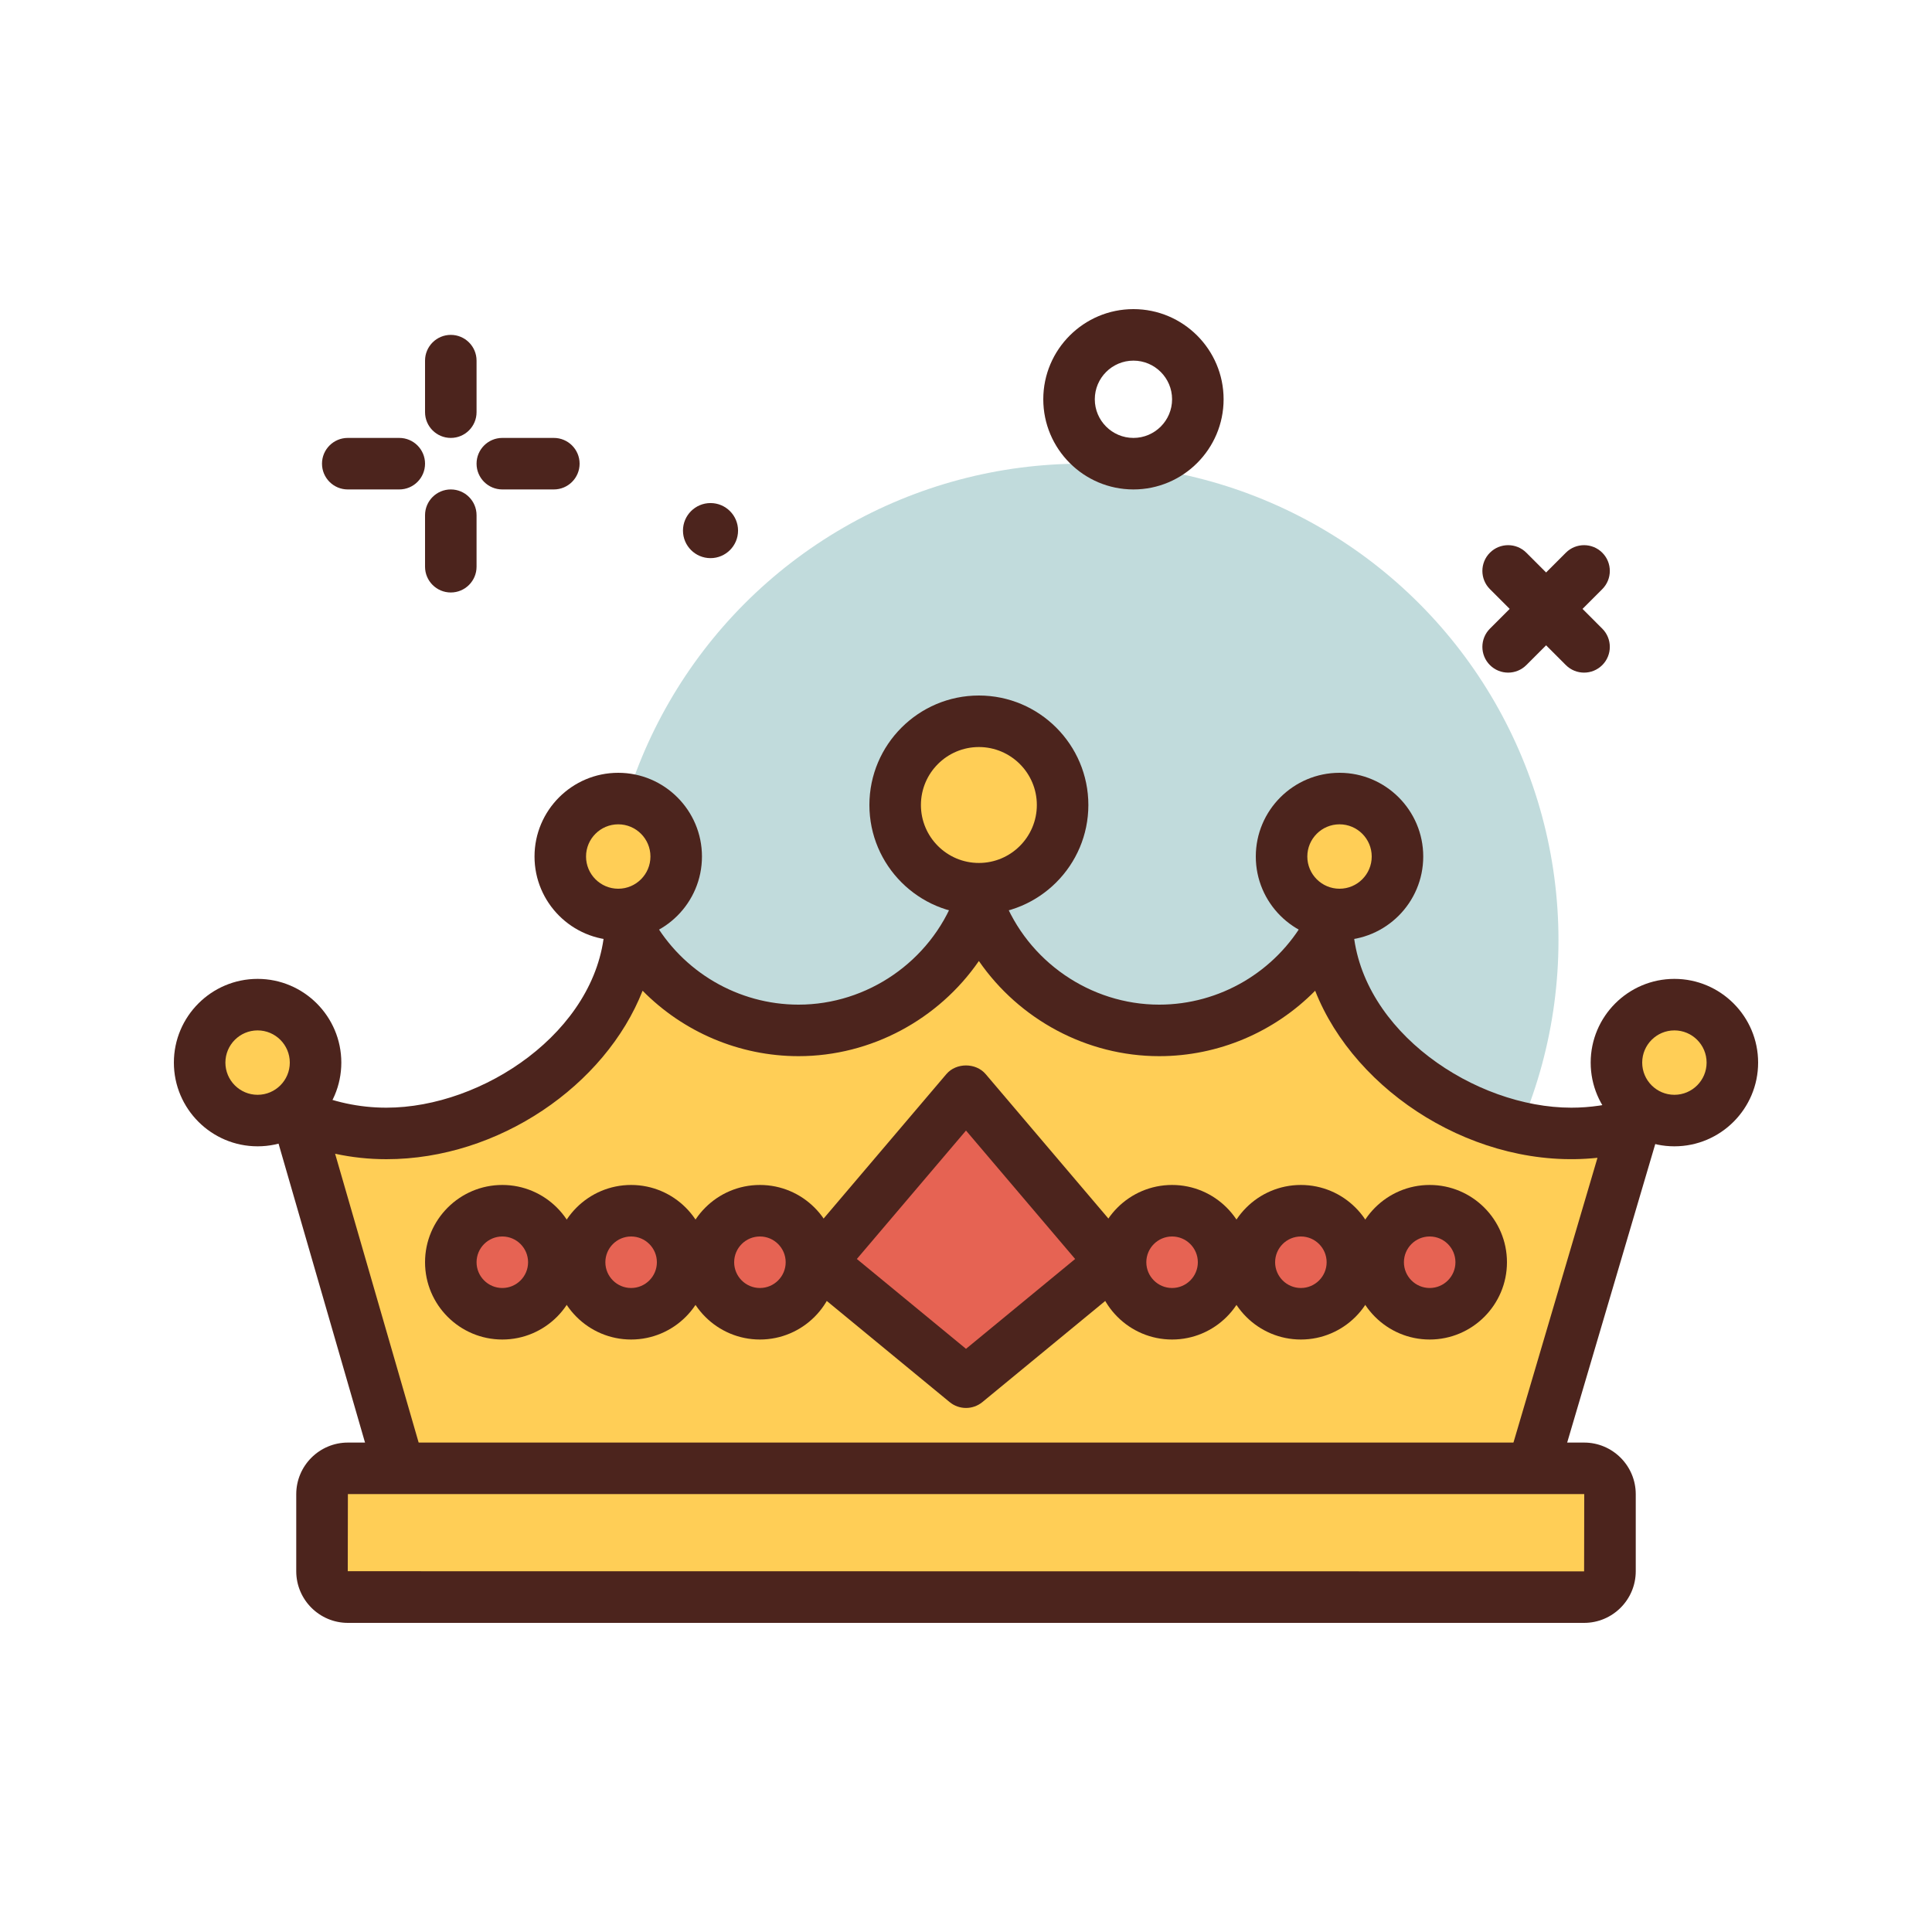
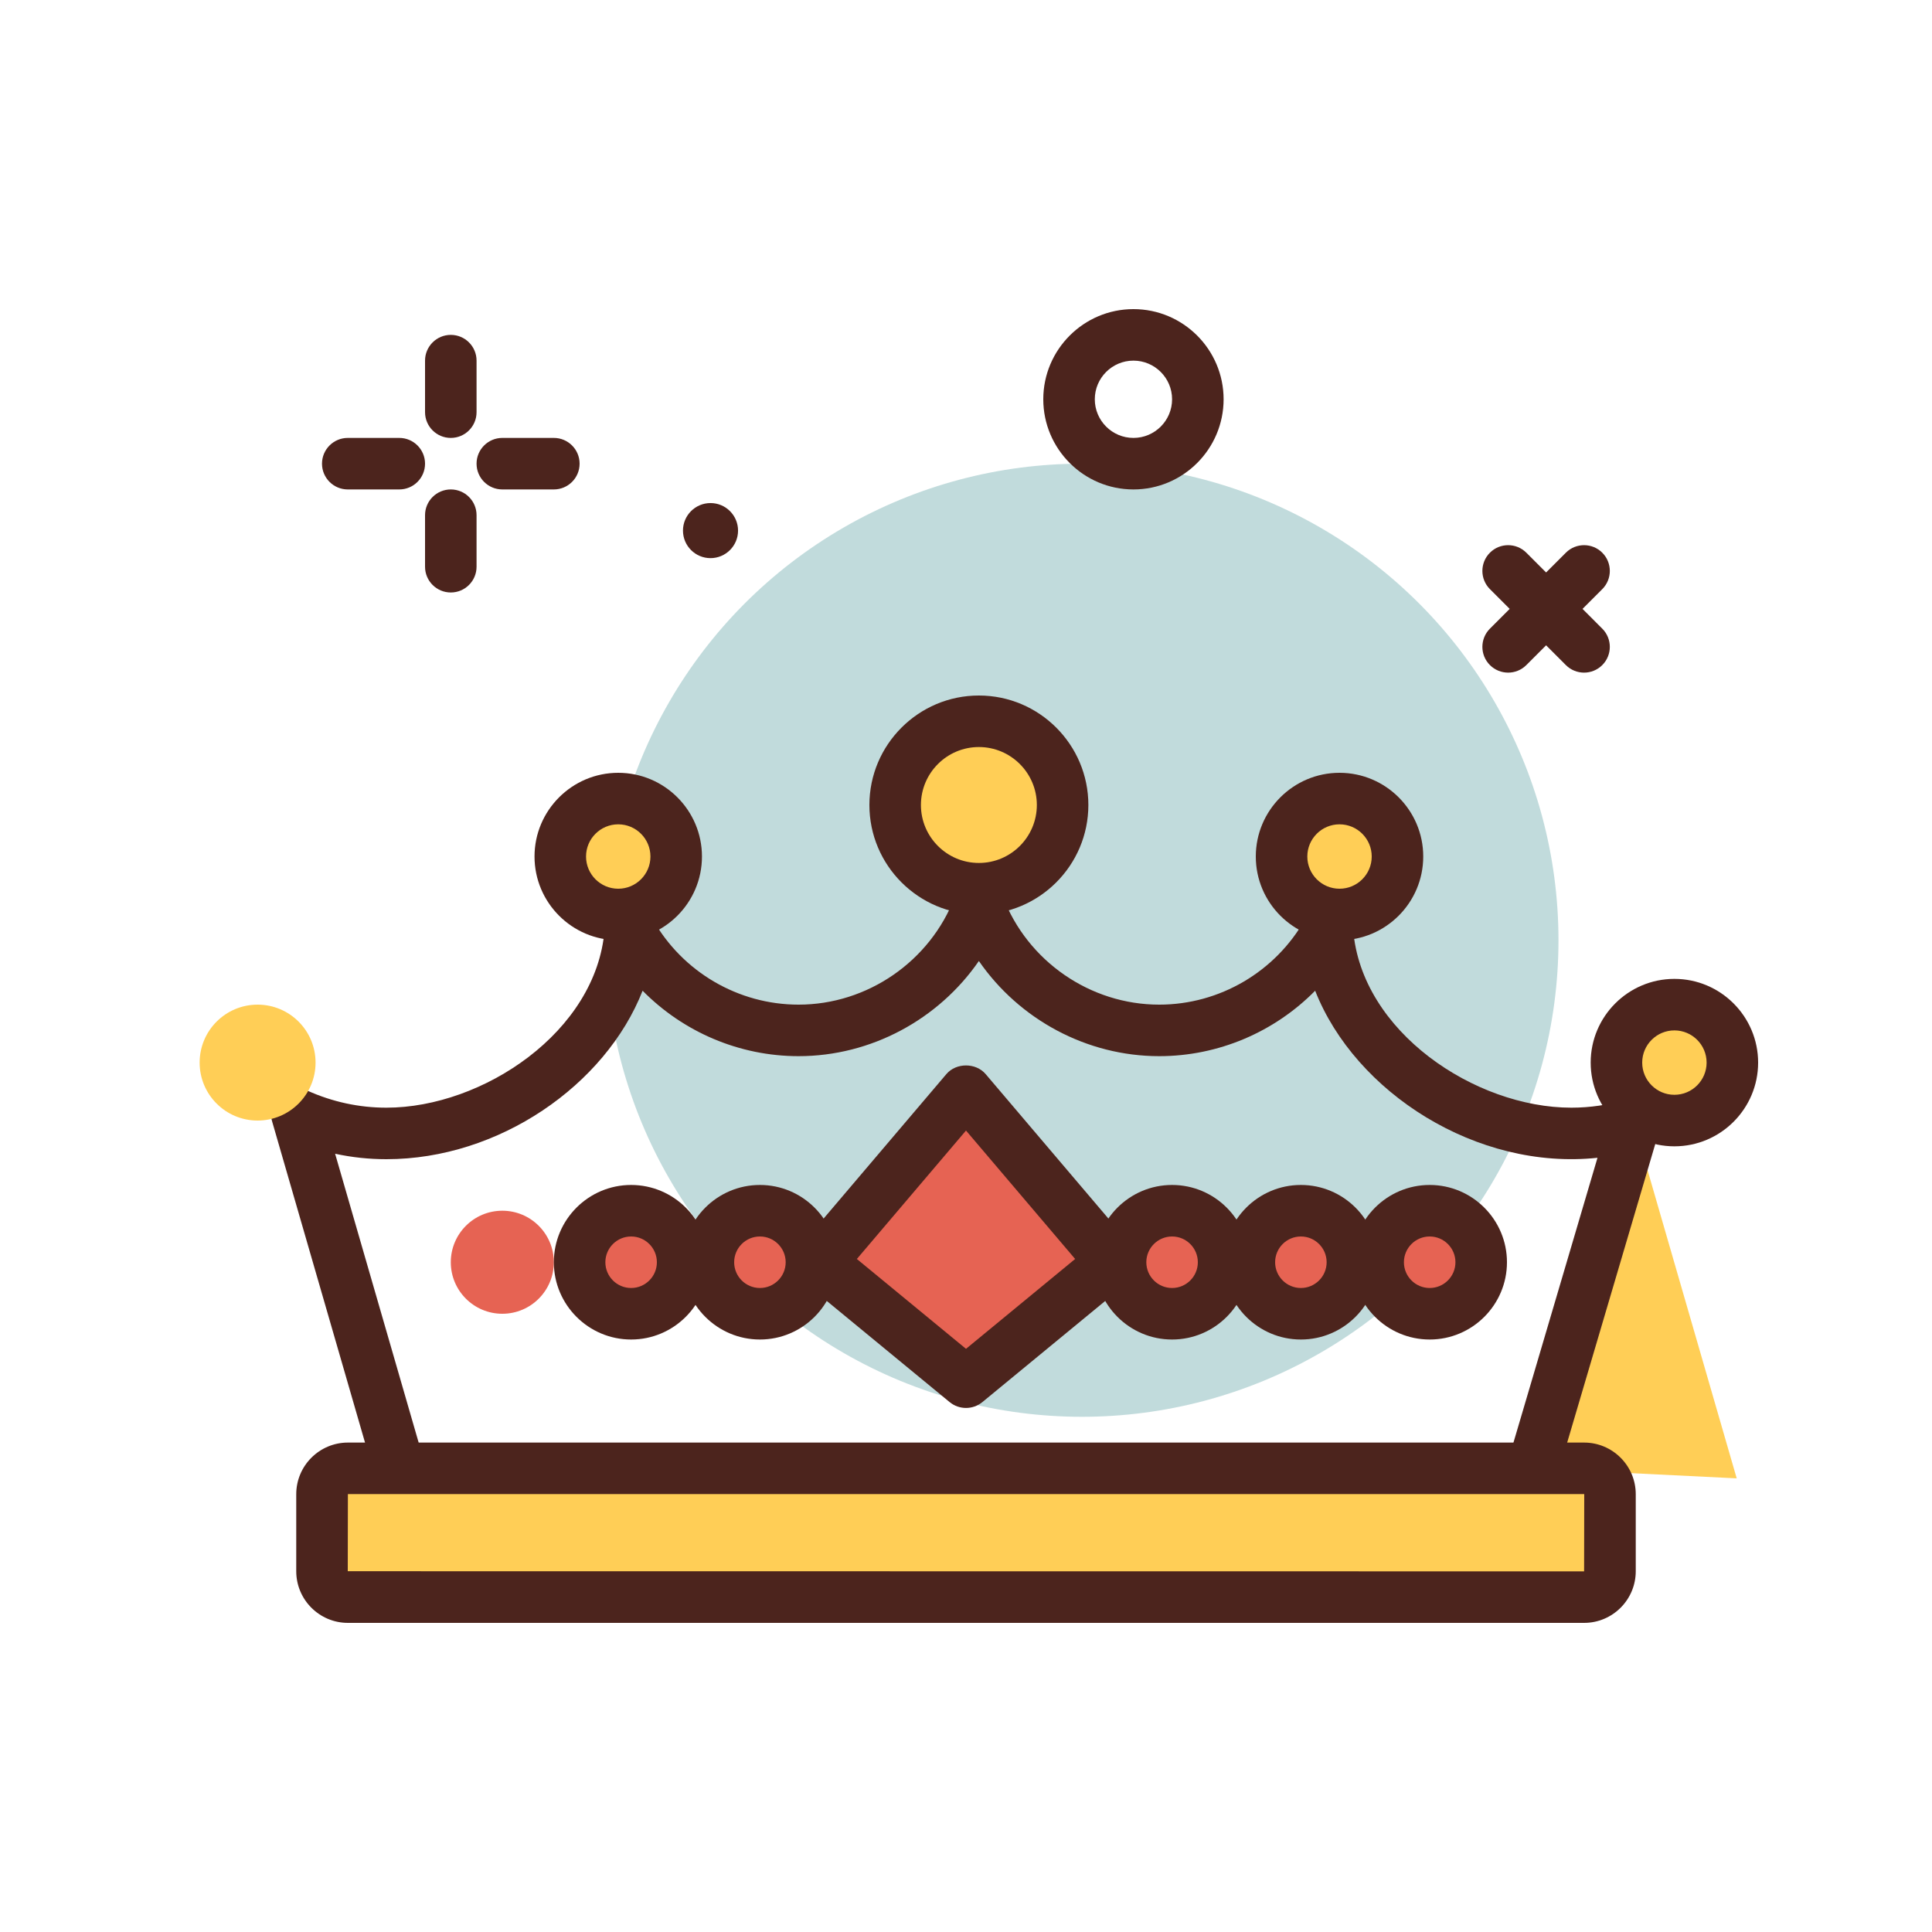
<svg xmlns="http://www.w3.org/2000/svg" id="crown" enable-background="new 0 0 300 300" height="512" viewBox="0 0 300 300" width="512">
  <g>
    <circle cx="168" cy="146" fill="#c1dbdc" r="74" />
    <g fill="#4c241d">
      <path d="m176 76c-7.719 0-14-6.281-14-14s6.281-14 14-14 14 6.281 14 14-6.281 14-14 14zm0-20c-3.309 0-6 2.691-6 6s2.691 6 6 6 6-2.691 6-6-2.691-6-6-6z" />
      <path d="m70 68c-2.209 0-4-1.791-4-4v-8c0-2.209 1.791-4 4-4s4 1.791 4 4v8c0 2.209-1.791 4-4 4z" />
      <path d="m70 92c-2.209 0-4-1.791-4-4v-8c0-2.209 1.791-4 4-4s4 1.791 4 4v8c0 2.209-1.791 4-4 4z" />
      <path d="m62 76h-8c-2.209 0-4-1.791-4-4s1.791-4 4-4h8c2.209 0 4 1.791 4 4s-1.791 4-4 4z" />
      <path d="m86 76h-8c-2.209 0-4-1.791-4-4s1.791-4 4-4h8c2.209 0 4 1.791 4 4s-1.791 4-4 4z" />
      <circle cx="110.328" cy="82.391" r="4.276" />
      <path d="m234.182 104.445c-1.023 0-2.047-.391-2.828-1.172-1.562-1.561-1.562-4.094 0-5.656l11.791-11.793c1.562-1.562 4.094-1.562 5.656 0 1.562 1.561 1.562 4.094 0 5.656l-11.791 11.793c-.781.782-1.805 1.172-2.828 1.172z" />
      <path d="m245.973 104.445c-1.023 0-2.047-.391-2.828-1.172l-11.791-11.793c-1.562-1.562-1.562-4.096 0-5.656 1.562-1.562 4.094-1.562 5.656 0l11.791 11.793c1.562 1.562 1.562 4.096 0 5.656-.781.782-1.805 1.172-2.828 1.172z" />
    </g>
    <g>
-       <path d="m238 228 15.767-53.44c-3.095.927-6.37 1.44-9.767 1.44-17.866 0-36.484-13.789-37.864-31.301-5.144 9.127-14.912 15.301-26.136 15.301-12.793 0-23.687-8.022-28-19.299-4.313 11.277-15.207 19.299-28 19.299-11.224 0-20.992-6.174-26.136-15.301-1.38 17.512-19.998 31.301-37.864 31.301-4.961 0-9.659-1.087-13.909-2.997l15.909 54.997" fill="#ffce56" />
+       <path d="m238 228 15.767-53.44l15.909 54.997" fill="#ffce56" />
      <path d="m61.998 232.002c-1.736 0-3.334-1.139-3.84-2.891l-15.908-54.996c-.434-1.498.043-3.109 1.219-4.131 1.176-1.025 2.836-1.27 4.262-.629 3.908 1.754 8.035 2.645 12.269 2.645 14.965 0 32.631-11.811 33.875-27.615.139-1.754 1.408-3.213 3.125-3.592 1.73-.377 3.484.41 4.348 1.941 4.611 8.184 13.291 13.266 22.652 13.266 10.688 0 20.438-6.723 24.264-16.729.592-1.547 2.078-2.57 3.736-2.57s3.145 1.023 3.736 2.57c3.826 10.006 13.576 16.729 24.264 16.729 9.361 0 18.041-5.082 22.652-13.266.865-1.531 2.625-2.309 4.348-1.941 1.717.379 2.986 1.838 3.125 3.592 1.244 15.804 18.91 27.615 33.875 27.615 2.904 0 5.805-.428 8.619-1.271 1.414-.42 2.932-.037 3.971.998 1.041 1.035 1.43 2.559 1.014 3.967l-15.768 53.439c-.625 2.119-2.844 3.326-4.969 2.703-2.117-.625-3.328-2.85-2.703-4.969l13.893-47.086c-18.709 1.998-37.619-10.119-43.84-25.943-6.313 6.408-15.012 10.162-24.217 10.162-11.27 0-21.742-5.711-28-14.777-6.258 9.066-16.73 14.777-28 14.777-9.205 0-17.904-3.754-24.217-10.162-5.773 14.683-22.332 26.162-39.783 26.162-2.697 0-5.357-.283-7.965-.848l13.807 47.736c.615 2.121-.607 4.34-2.73 4.953-.372.108-.747.161-1.114.161z" fill="#4c241d" />
    </g>
    <g>
      <path d="m150 169.373-22.627 26.627 22.627 18.627 22.627-18.627z" fill="#e66353" />
      <path d="m150 218.627c-.902 0-1.805-.305-2.543-.912l-22.627-18.627c-.826-.682-1.346-1.666-1.441-2.732-.096-1.068.242-2.129.936-2.945l22.627-26.627c1.523-1.789 4.574-1.789 6.098 0l22.627 26.627c.693.816 1.031 1.877.936 2.945-.096 1.066-.615 2.051-1.441 2.732l-22.627 18.627c-.74.607-1.643.912-2.545.912zm-16.947-23.133 16.947 13.951 16.947-13.951-16.947-19.943z" fill="#4c241d" />
    </g>
    <g>
      <circle cx="182" cy="196" fill="#e66353" r="8" />
      <path d="m182 208c-6.617 0-12-5.383-12-12s5.383-12 12-12 12 5.383 12 12-5.383 12-12 12zm0-16c-2.205 0-4 1.795-4 4s1.795 4 4 4 4-1.795 4-4-1.795-4-4-4z" fill="#4c241d" />
    </g>
    <g>
      <circle cx="202" cy="196" fill="#e66353" r="8" />
      <path d="m202 208c-6.617 0-12-5.383-12-12s5.383-12 12-12 12 5.383 12 12-5.383 12-12 12zm0-16c-2.205 0-4 1.795-4 4s1.795 4 4 4 4-1.795 4-4-1.795-4-4-4z" fill="#4c241d" />
    </g>
    <g>
      <circle cx="222" cy="196" fill="#e66353" r="8" />
      <path d="m222 208c-6.617 0-12-5.383-12-12s5.383-12 12-12 12 5.383 12 12-5.383 12-12 12zm0-16c-2.205 0-4 1.795-4 4s1.795 4 4 4 4-1.795 4-4-1.795-4-4-4z" fill="#4c241d" />
    </g>
    <g>
      <circle cx="78" cy="196" fill="#e66353" r="8" />
-       <path d="m78 208c-6.617 0-12-5.383-12-12s5.383-12 12-12 12 5.383 12 12-5.383 12-12 12zm0-16c-2.205 0-4 1.795-4 4s1.795 4 4 4 4-1.795 4-4-1.795-4-4-4z" fill="#4c241d" />
    </g>
    <g>
      <circle cx="98" cy="196" fill="#e66353" r="8" />
      <path d="m98 208c-6.617 0-12-5.383-12-12s5.383-12 12-12 12 5.383 12 12-5.383 12-12 12zm0-16c-2.205 0-4 1.795-4 4s1.795 4 4 4 4-1.795 4-4-1.795-4-4-4z" fill="#4c241d" />
    </g>
    <g>
      <circle cx="118" cy="196" fill="#e66353" r="8" />
      <path d="m118 208c-6.617 0-12-5.383-12-12s5.383-12 12-12 12 5.383 12 12-5.383 12-12 12zm0-16c-2.205 0-4 1.795-4 4s1.795 4 4 4 4-1.795 4-4-1.795-4-4-4z" fill="#4c241d" />
    </g>
    <g>
      <circle cx="152" cy="125" fill="#ffce56" r="13" />
      <path d="m152 142c-9.373 0-17-7.627-17-17s7.627-17 17-17 17 7.627 17 17-7.627 17-17 17zm0-26c-4.963 0-9 4.037-9 9s4.037 9 9 9 9-4.037 9-9-4.037-9-9-9z" fill="#4c241d" />
    </g>
    <g>
      <circle cx="208" cy="133" fill="#ffce56" r="9" />
      <path d="m208 146c-7.168 0-13-5.832-13-13s5.832-13 13-13 13 5.832 13 13-5.832 13-13 13zm0-18c-2.758 0-5 2.242-5 5s2.242 5 5 5 5-2.242 5-5-2.242-5-5-5z" fill="#4c241d" />
    </g>
    <g>
      <circle cx="260" cy="165" fill="#ffce56" r="9" />
      <path d="m260 178c-7.168 0-13-5.832-13-13s5.832-13 13-13 13 5.832 13 13-5.832 13-13 13zm0-18c-2.758 0-5 2.242-5 5s2.242 5 5 5 5-2.242 5-5-2.242-5-5-5z" fill="#4c241d" />
    </g>
    <g>
      <circle cx="40" cy="165" fill="#ffce56" r="9" />
-       <path d="m40 178c-7.168 0-13-5.832-13-13s5.832-13 13-13 13 5.832 13 13-5.832 13-13 13zm0-18c-2.758 0-5 2.242-5 5s2.242 5 5 5 5-2.242 5-5-2.242-5-5-5z" fill="#4c241d" />
    </g>
    <g>
      <circle cx="96" cy="133" fill="#ffce56" r="9" />
      <path d="m96 146c-7.168 0-13-5.832-13-13s5.832-13 13-13 13 5.832 13 13-5.832 13-13 13zm0-18c-2.758 0-5 2.242-5 5s2.242 5 5 5 5-2.242 5-5-2.242-5-5-5z" fill="#4c241d" />
    </g>
    <g>
      <path d="m245.979 228c2.221 0 4.021 1.8 4.021 4.021v11.958c0 2.221-1.8 4.021-4.021 4.021h-191.958c-2.221 0-4.021-1.8-4.021-4.021v-11.958c0-2.221 1.8-4.021 4.021-4.021z" fill="#ffce56" />
      <path d="m245.979 252h-191.958c-4.424 0-8.021-3.598-8.021-8.021v-11.957c0-4.424 3.598-8.021 8.021-8.021h191.957c4.424 0 8.021 3.598 8.021 8.021v11.957c.001 4.423-3.597 8.021-8.02 8.021zm-191.958-20-.021 11.979 191.979.021.021-11.979-.021-.021z" fill="#4c241d" />
    </g>
  </g>
</svg>